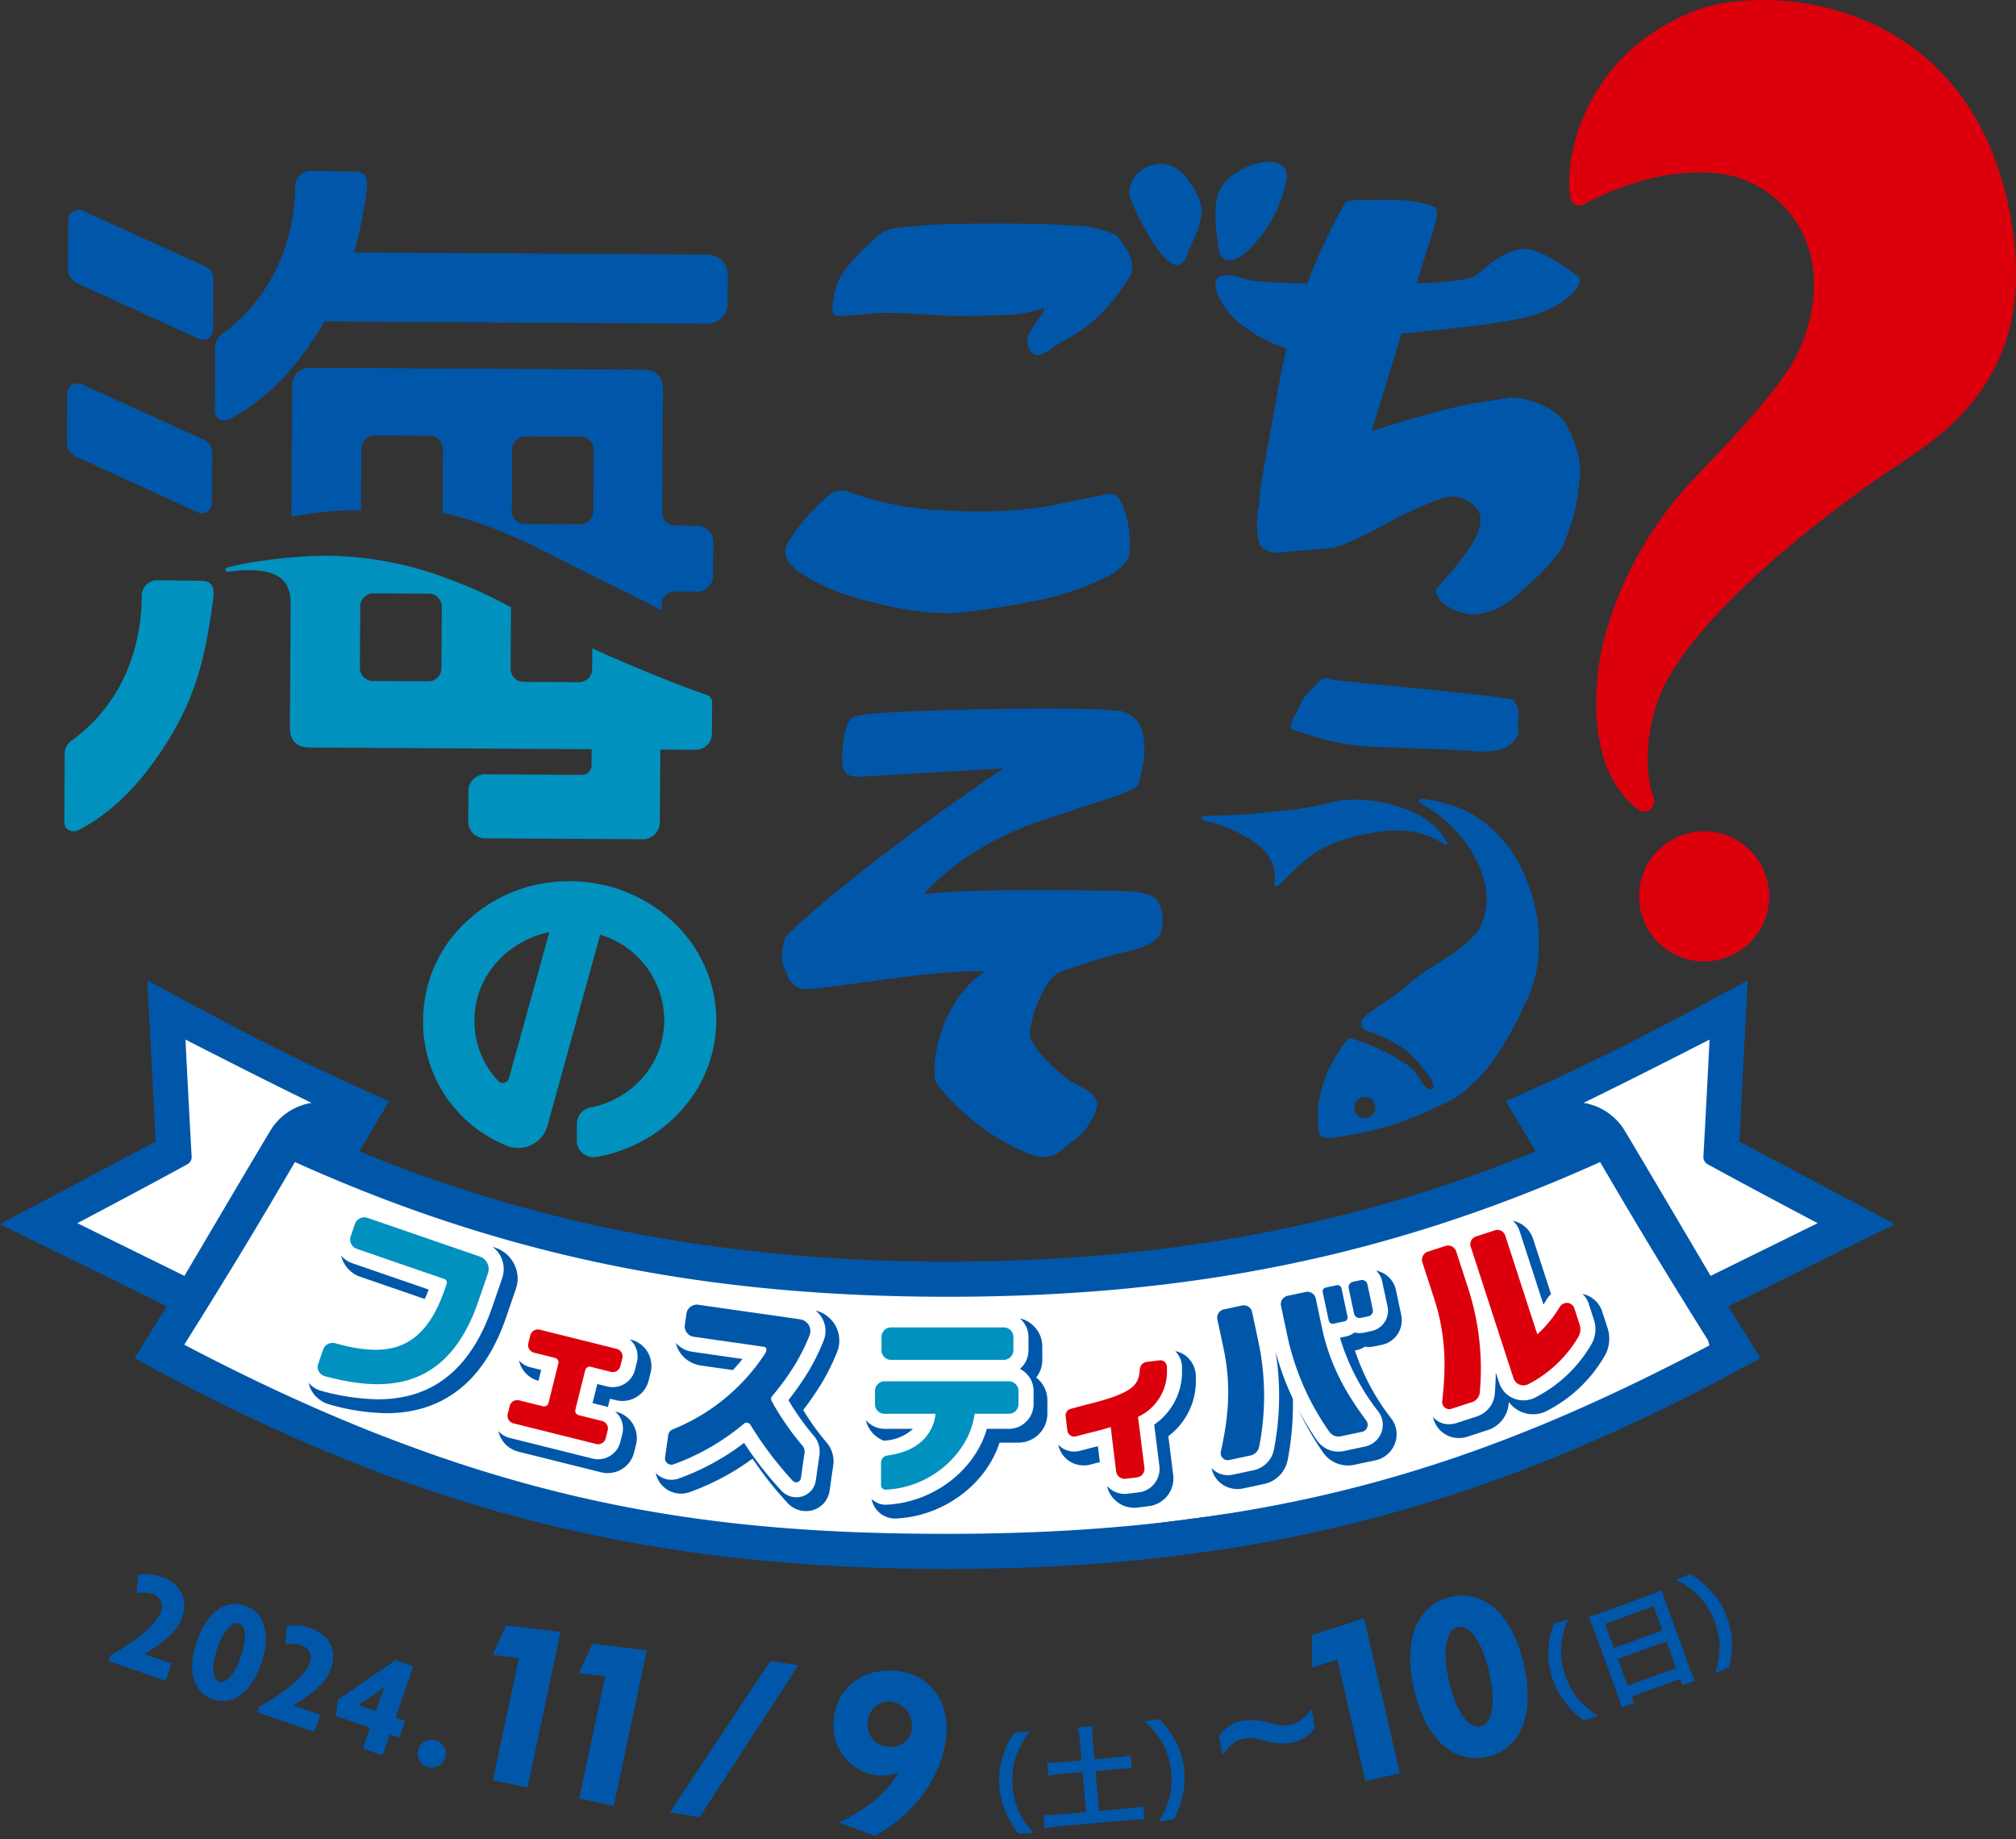
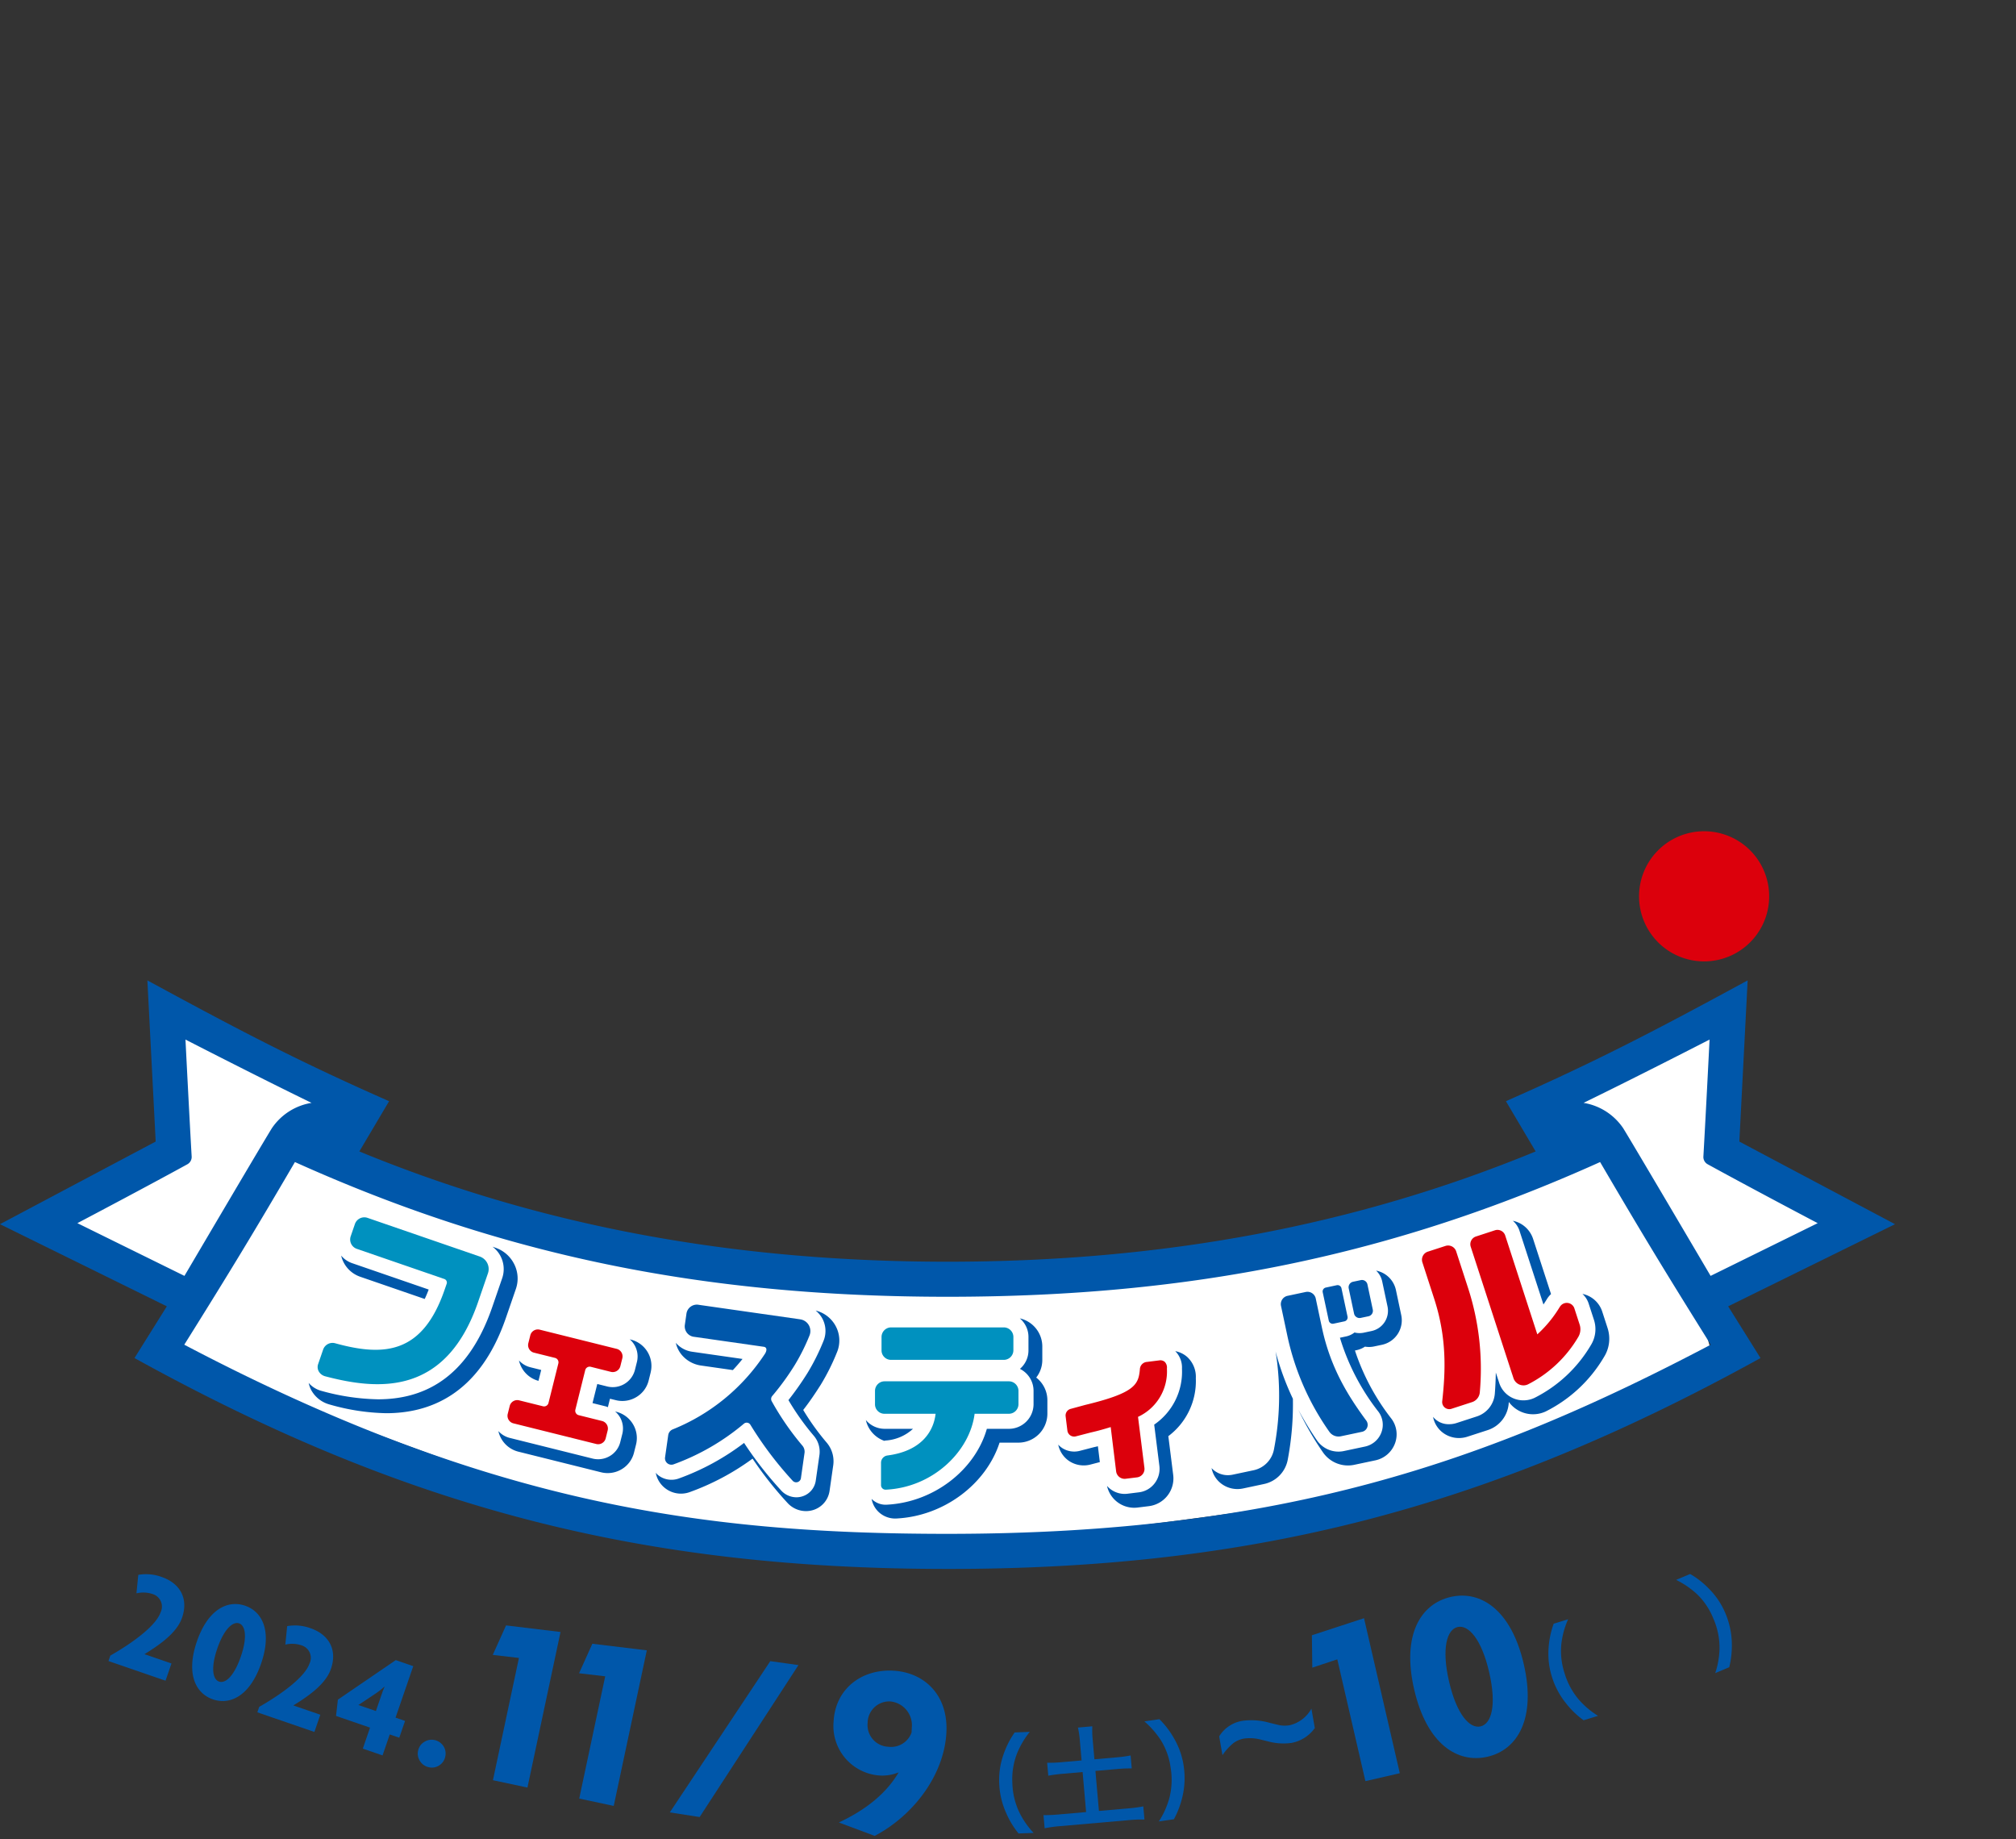
<svg xmlns="http://www.w3.org/2000/svg" width="398.472" height="363.475" viewBox="0 0 398.472 363.475">
  <rect x="0" y="0" width="398.472" height="363.475" fill="#333333" stroke="none" />
  <g transform="translate(1960 20214.738)">
    <path d="M-1926.052-20008.424v19.777l-23.269,14.273,27.644,17.434-5.287,8.646s105.8,47.773,146.925,40.965,128.448-11.223,159.126-37.475c-6.772-22.437-1.862-14.389-1.862-14.389l27.659-11.143-23.584-17.061v-25.439l-32.973,14.432,4.325,9.756s-57.143,24.537-84.632,24.684-120.465.98-160.4-20.854c2.157-11.711,1.2-13.586,1.2-13.586l-34.867-15.342Z" fill="#fff" />
    <g transform="translate(9681.685 -4197.738)">
      <g transform="translate(-11620.39 -15706.848)">
        <path d="M995.914-6420.037a2.669,2.669,0,0,1-1.22,1.71,2.61,2.61,0,0,1-2.069.323,2.687,2.687,0,0,1-1.712-1.24,2.627,2.627,0,0,1-.341-2.08,2.624,2.624,0,0,1,1.251-1.7,2.7,2.7,0,0,1,2.088-.317,2.7,2.7,0,0,1,1.236.678,2.651,2.651,0,0,1,.742,1.2A2.728,2.728,0,0,1,995.914-6420.037Z" transform="translate(-929.215 6457.063)" fill="#0057aa" />
        <path d="M1191.63-6474.918l-19.533,30.024-5.893-.917,19.86-29.887Z" transform="translate(-1055.106 6493.808)" fill="#0057aa" />
        <path d="M1397.319-6409.418a17.075,17.075,0,0,1-2.478-4.112,15.687,15.687,0,0,1-1.347-5.839,15.084,15.084,0,0,1,.876-5.729,17.2,17.2,0,0,1,2.188-4.284l2.983-.11a16.59,16.59,0,0,0-2.549,4.34,13.984,13.984,0,0,0-.9,5.687,14.415,14.415,0,0,0,1.345,5.8,16.381,16.381,0,0,0,2.864,4.14Z" transform="translate(-1217.293 6461.577)" fill="#0057aa" />
        <path d="M1493.375-6417.762a16.391,16.391,0,0,0,2.067-4.588,14.363,14.363,0,0,0,.275-5.945,13.846,13.846,0,0,0-1.892-5.434,17.421,17.421,0,0,0-3.313-3.8l2.974-.434a17,17,0,0,1,2.907,3.821,15.089,15.089,0,0,1,1.9,5.476,16.01,16.01,0,0,1-.247,5.983,17.826,17.826,0,0,1-1.693,4.492Z" transform="translate(-1285.619 6467.544)" fill="#0057aa" />
        <path d="M1537.068-6439.649a5.006,5.006,0,0,0-2.182.914,11.468,11.468,0,0,0-2.154,2.37l-.646-3.709a6.619,6.619,0,0,1,4.689-3.084,13.139,13.139,0,0,1,5.2.387l1.566.383a5.719,5.719,0,0,0,2.51.107,6.622,6.622,0,0,0,4.264-3.272l.668,3.837a7.265,7.265,0,0,1-4.657,2.946,11.731,11.731,0,0,1-4.666-.33l-1.212-.295A8.554,8.554,0,0,0,1537.068-6439.649Z" transform="translate(-1312.402 6473.045)" fill="#0057aa" />
        <path d="M1758.159-6478.562a17.062,17.062,0,0,1-3.46-3.328,15.674,15.674,0,0,1-2.816-5.289,15.084,15.084,0,0,1-.641-5.76,17.228,17.228,0,0,1,1-4.705l2.852-.88a16.616,16.616,0,0,0-1.335,4.853,13.99,13.99,0,0,0,.608,5.725,14.422,14.422,0,0,0,2.8,5.249,16.376,16.376,0,0,0,3.839,3.255Z" transform="translate(-1466.443 6508.356)" fill="#0057aa" />
        <path d="M1844.27-6509.183a16.382,16.382,0,0,0,.851-4.961,14.354,14.354,0,0,0-1.223-5.823,13.836,13.836,0,0,0-3.193-4.787,17.413,17.413,0,0,0-4.16-2.854l2.771-1.165a17.018,17.018,0,0,1,3.77,2.971,15.075,15.075,0,0,1,3.209,4.826,16.017,16.017,0,0,1,1.259,5.854,17.821,17.821,0,0,1-.514,4.772Z" transform="translate(-1526.543 6529.657)" fill="#0057aa" />
        <path d="M11.932,19.127v-3.6H6.288C8.8,12.488,10.967,9.3,10.967,6.288,10.967,2.164,8.247,0,4.562,0A8.919,8.919,0,0,0,.029,1.111L.877,4.679a5.814,5.814,0,0,1,3.159-.907,2.584,2.584,0,0,1,2.574,2.9c0,2.72-3.042,7.253-6.61,11.318v1.141ZM28.691,9.768C28.691,3.1,25.649,0,21.993,0c-3.685,0-6.727,3.1-6.727,9.768,0,6.7,3.042,9.8,6.727,9.8C25.649,19.566,28.691,16.466,28.691,9.768Zm-4.241,0c0,4.124-1.141,6.083-2.457,6.083s-2.457-1.989-2.457-6.083c0-4.036,1.141-6.083,2.457-6.083S24.45,5.7,24.45,9.768Zm18.6,9.359v-3.6H37.406c2.515-3.042,4.679-6.229,4.679-9.242,0-4.124-2.72-6.288-6.4-6.288a8.919,8.919,0,0,0-4.533,1.111L32,4.679a5.814,5.814,0,0,1,3.159-.907,2.584,2.584,0,0,1,2.574,2.9c0,2.72-3.042,7.253-6.61,11.318v1.141ZM59.282,14.74v-3.51H57.293V.468H53.638L45.361,11.582l.7,3.159H53.17v4.387h4.124V14.74ZM53.257,6.229c-.058.585-.058,1.17-.058,1.7V11.26H49.543l2.515-3.3A13.323,13.323,0,0,0,53.2,6.171Z" transform="translate(6.37 0) rotate(19)" fill="#0057aa" />
        <path d="M12.158,31.437V0L1.356.969,0,7.217l5.183-.484v24.7Zm17.438,0V0l-10.8.969L17.438,7.217l5.183-.484v24.7Z" transform="matrix(0.978, 0.208, -0.208, 0.978, 77.605, 9.816)" fill="#0057aa" />
        <path d="M22.379,11.674C22.379,4.166,17.341,0,11.238,0,4.989,0,0,4.166,0,10.657A9.811,9.811,0,0,0,9.639,20.829a8.487,8.487,0,0,0,3.73-.823c-2.18,4.214-6.006,7.7-11.286,10.511L9.3,32.793C16.857,28.288,22.379,19.957,22.379,11.674Zm-6.878.339a4.285,4.285,0,0,1-4.408,3.052,4.29,4.29,0,0,1-4.36-4.5A4.275,4.275,0,0,1,10.947,6.1,4.724,4.724,0,0,1,15.5,11Z" transform="translate(144.027 19.403) rotate(3)" fill="#0057aa" />
        <path d="M8.445,6.537H4.475A25.14,25.14,0,0,1,1.623,6.4V8.971A26.245,26.245,0,0,1,4.475,8.84h3.97v7.94H3.137A29.783,29.783,0,0,1,0,16.648v2.61a25.555,25.555,0,0,1,3.137-.154h13.6a24.649,24.649,0,0,1,3.071.154v-2.61a28.984,28.984,0,0,1-3.071.132H10.989V8.84h4.365a26.1,26.1,0,0,1,2.83.132V6.4a24.717,24.717,0,0,1-2.83.132H10.989V2.566A18.135,18.135,0,0,1,11.143,0H8.291a18.774,18.774,0,0,1,.154,2.566Z" transform="matrix(0.996, -0.087, 0.087, 0.996, 183.508, 31.954)" fill="#0057aa" />
-         <path d="M.132,16.407A23.007,23.007,0,0,1,0,19.061H2.61V17.745h10.2v1.316h2.654a22.221,22.221,0,0,1-.132-2.654V2.237A19.82,19.82,0,0,1,15.442,0a17.65,17.65,0,0,1-2.369.11H2.457A19.363,19.363,0,0,1,.022,0c.066.724.11,1.492.11,2.347ZM2.61,2.435h10.2V7.524H2.61Zm0,7.392h10.2v5.615H2.61Z" transform="translate(292.673 9.342) rotate(-20)" fill="#0057aa" />
        <path d="M12.158,31.679V.242l-10.8.969L0,7.46l5.183-.484v24.7Zm28.724-15.5C40.883,5.135,35.845,0,29.79,0c-6.1,0-11.141,5.135-11.141,16.179,0,11.093,5.038,16.227,11.141,16.227C35.845,32.406,40.883,27.271,40.883,16.179Zm-7.024,0c0,6.83-1.889,10.075-4.069,10.075s-4.069-3.294-4.069-10.075C25.721,9.494,27.61,6.1,29.79,6.1S33.859,9.446,33.859,16.179Z" transform="translate(236.41 12.123) rotate(-13)" fill="#0057aa" />
      </g>
      <g transform="translate(-11641.685 -16017)">
        <g transform="translate(0 31.995)">
-           <path d="M155.343,190.713a29.314,29.314,0,0,0-20.506,7.91,26.592,26.592,0,0,0-8.636,19.387,26.282,26.282,0,0,0,16.257,24.842,5.943,5.943,0,0,0,5.014.028,6.057,6.057,0,0,0,3.23-3.593l10.5-38.009A17.7,17.7,0,0,1,173.857,218.3c-.054,8.374-6.078,15.43-14.655,17.151a3.257,3.257,0,0,0-2.61,3.159l-.018,3.337a3.256,3.256,0,0,0,1.162,2.507,3.335,3.335,0,0,0,2.156.786,3.476,3.476,0,0,0,.585-.05c13.633-2.4,23.586-13.68,23.667-26.825.1-15.152-12.825-27.557-28.8-27.656m-19,27.36c.052-8.49,6.392-15.572,14.81-17.3l-8,28.917a1.191,1.191,0,0,1-.882.84,1.226,1.226,0,0,1-1.214-.335,17.273,17.273,0,0,1-4.717-12.118M84.7,135.033c-1.486,10.9-3.148,18.155-8.272,26.837-5.049,8.364-10.773,14.734-18.15,18.643-1.359.723-3.007.233-3-1.711l.084-13.012a3.146,3.146,0,0,1,1.551-2.994c9.867-7.325,13.616-18.084,13.682-28.578a3.049,3.049,0,0,1,3.169-2.977c2.077.01,5.4.073,8.4.091,2.359.015,2.86,1.261,2.532,3.7m74.794,32.818a1.885,1.885,0,0,1-1.925,1.842l-19.034-.114a3.293,3.293,0,0,0-3.369,3.219l-.039,6.171a3.288,3.288,0,0,0,3.323,3.259l31.1.187a3.371,3.371,0,0,0,3.445-3.3l.094-14.417,6.943.043a3.223,3.223,0,0,0,3.256-3.192l.046-6.643c-.2-.282-.382-.54-.583-.823-7.389-2.563-18.417-7.184-23.109-9.412l-.027,4.188a2.579,2.579,0,0,1-2.631,2.517l-10.887-.066a2.578,2.578,0,0,1-2.6-2.549l.077-12.2c-.453-.236-.931-.494-1.376-.717a92.843,92.843,0,0,0-11.379-5.024,68.919,68.919,0,0,0-24.072-4.435c-4.9.02-14.083.894-19.321,2.354a.412.412,0,0,0,.181.8c11.432-1.443,12.441,2.737,12.415,6.726-.027,4.082-.155,24.036-.155,24.036-.017,2.616,1.314,3.968,3.948,3.983l55.7.335Zm-29.672-19.17a2.581,2.581,0,0,1-2.637,2.52l-10.88-.067a2.576,2.576,0,0,1-2.6-2.549l.078-12.251a2.579,2.579,0,0,1,2.637-2.518l10.881.066a2.579,2.579,0,0,1,2.6,2.549Z" transform="translate(-42.569 -48.562)" fill="#0091bf" />
-           <path d="M57.554,128.888a3.236,3.236,0,0,1-1.918-2.95l.06-9.613a2.041,2.041,0,0,1,2.912-1.778L82.713,125.5a2.787,2.787,0,0,1,1.659,2.545l-.063,10.082a1.972,1.972,0,0,1-2.814,1.713l-23.941-10.95m102.135,23.576c4.49,2.259,9.144,4.409,13.49,6.789l.006-1.2a2.6,2.6,0,0,1,2.654-2.538l4.271.027a3.224,3.224,0,0,0,3.258-3.189l.045-6.63a3.228,3.228,0,0,0-3.217-3.23l-4.272-.022a2.6,2.6,0,0,1-2.62-2.57l.156-24.253c.017-2.61-1.314-3.965-3.948-3.979l-65.336-.395c-2.64-.014-3.986,1.321-4,3.933l-.165,25.533c1.981-.4,3.981-.73,6.015-.931a62.817,62.817,0,0,1,7.75-.35l.078-12.265a2.6,2.6,0,0,1,2.658-2.538l10.838.061a2.607,2.607,0,0,1,2.627,2.576L129.9,139.5a2.6,2.6,0,0,1-.078.37c1.621.4,3.23.823,4.811,1.317a97.749,97.749,0,0,1,13.181,5.282ZM146.2,142.158a2.6,2.6,0,0,1-2.626-2.57l.08-12.211a2.6,2.6,0,0,1,2.658-2.538l10.833.067a2.6,2.6,0,0,1,2.627,2.57l-.079,12.2a2.6,2.6,0,0,1-2.657,2.544l-10.835-.066M87.892,121.382c-1.362.72-3.009.232-3-1.706l.08-12.171a3.139,3.139,0,0,1,1.55-2.994c9.867-7.326,14.2-18.643,14.268-29.132A3.049,3.049,0,0,1,103.96,72.4c2.076.011,5.4.074,8.4.092,2.354.014,2.862,1.261,2.528,3.7a85.42,85.42,0,0,1-2.49,12.321l69.871.414a4.01,4.01,0,0,1,4,4.02l-.034,5.665a4.013,4.013,0,0,1-4.056,3.968l-75.645-.455c-.173.3-.322.592-.5.9-5.049,8.357-10.771,14.45-18.148,18.357M57.773,94.617a3.233,3.233,0,0,1-1.918-2.947l.064-9.613a2.039,2.039,0,0,1,2.909-1.777L82.934,91.23a2.8,2.8,0,0,1,1.659,2.545l-.063,10.082a1.967,1.967,0,0,1-2.813,1.709L57.773,94.617M201.028,234.064a4.1,4.1,0,0,1-3.064-3.008c-1.134-2.137-1.313-3.83-.384-6.982,1.253-2.327,21.361-19.009,43.182-33.621L211.7,192.135c-1.465-.269-2.3-.357-2.677-1.962-.49-2.066.441-7.1.441-7.1.434-1.412.963-2.809,2.507-2.984,3.9-1.27,45.689-1.906,50.453-1.07,2.376-.085,3.8.959,5.215,2.559,1.263,3.049,1.4,6.64-.079,11.3-.213,1.207-.213,1.207-1.328,1.652-3.129,1.684-8.062,2.813-11.531,4.134-4.283,1.63-18.371,4.484-29.707,16.6,13.538-1.268,34.883-.573,38.764-.605,4.395.236,7.163.539,7.893,2.859a7.794,7.794,0,0,1,.377,4.656c-.361,2.292-2.414,2.993-4.551,3.887a132.4,132.4,0,0,0-15.5,4.635c-3.272,1.112-6.3,10.142-6.016,12.857,1.225,2.7,3.718,5.2,6.192,7.254,2.863,2.539,5.014,2.652,6.412,4.364,1.129,1.129.8,2.993-.325,4.558a11.4,11.4,0,0,1-4.534,4.893c-2.876,2.944-4.993,3.171-7.99,1.962A44.751,44.751,0,0,1,227.547,252.7c-1.265-1.671-.138-15.85,9.655-22.133-9.532-.551-33.021,3.83-36.174,3.5m-.417-82.247c-2.25-1.628-3.526-3.351-2.737-5.462a35.506,35.506,0,0,1,6.471-8.122c2.192-2.154,3.216-2.99,5.444-2.562a60.48,60.48,0,0,0,19.073,3.777,98.416,98.416,0,0,0,20.026-.659l11.988-2.464c1.736-.262,2.262-.033,3.125,1.452A19.564,19.564,0,0,1,265.472,149a10.68,10.68,0,0,1-3.552,3.215,53.849,53.849,0,0,1-14.2,4.988,155.923,155.923,0,0,1-17.043,2.585,58.265,58.265,0,0,1-15.639-2.171,43.675,43.675,0,0,1-14.425-5.8m7.064-50.838c-1.284-.2-.594-3.515.152-6.1.917-3.136,6.9-8.782,8.643-10.051s3.738-1.225,8.235-1.645c4.413-.506,25.367-.5,29.34.02a20.1,20.1,0,0,1,9.139,1.97c1.365,1.928,4.42,5.2,2.306,8.5-6.7,10.435-12.193,11.456-15.183,13.785s-4.424,1.239-4.836-1.18,5.4-7.587,2.626-6.631c-3.939,1.353-6.885,1.228-14.488,1.4-5.066.112-10.361-.607-15.617-.6-2.711-.128-8.532.809-10.318.536m58.213-23.1c-1.733-5,6.5-10.365,11.261-3.886s2.531,8.363-.213,15.257-10.17-8.83-11.047-11.371M288.91,88.314c-2.172,1.942-5.166,2.848-5.621-.6-.961-7.224-1.33-11.5,2.859-14.565s11.446-4.091,10.549,1.115a26.624,26.624,0,0,1-7.787,14.046M286.8,101.955c-3.149-2.8-8.473-11.851,2.28-8.032.784.28,5.557.573,11.723.744a111.542,111.542,0,0,1,7.326-15.684c.353-.719,1.147-.85,4.174-.805,5.489-.17,10.03-.205,13.8,1.394.78,1.151.141,2.968-.924,6.2l-1.549,4.975-1.187,3.882c5.951-.24,10.618-.728,11.7-1.589,3.4-2.722,5.959-5.065,9.633-5.224s10.879,5.719,10.879,5.719.755,3.333-7.462,6.8c-4.661,1.967-17.121,3.114-27.769,4.2l-5.9,19.324a184.933,184.933,0,0,1,18.24-5.168c3.088-.652,6.445-1.012,9.518-1.56,4.276.283,9.07,2.531,10.6,5.231,1.868,3.284,3.1,7.095,2.822,10.382-.682,6.784-1.444,8.809-2.956,12.752-.823,2.722-5.586,7.4-8.532,9.821-3.089,2.934-5.966,4.564-9.795,4.755a12.561,12.561,0,0,1-5.952-2.373c-.978-1.143-1.3-1.92-1.136-2.725,1.967-2.376,7.852-8.324,8.61-12.535.887-3.513-2.612-5.314-4.836-5.7l-1.962.095a77.73,77.73,0,0,0-11.585,5.136,61.871,61.871,0,0,1-10.3,4.88l-11.127.94a4.391,4.391,0,0,1-3.773-1.6,16.4,16.4,0,0,1,0-7.942c-.031-3.078,1.066-7.976,3.93-24.112.4-2.269.894-4.494,1.443-6.665a29.127,29.127,0,0,1-9.942-5.524m54.761,74.984a4.409,4.409,0,0,1,.931,3.817c-.294,2.866.816,2.044-.727,4.123-1.186,1.758-3.626,2.255-6.823,2.284-4.437-.562-18.4-.739-23.076-1.09a49.732,49.732,0,0,1-13.232-3.118c-1.48,0-1.385-1.236.267-3.9,1.385-3.1,1.374-2.8,3.411-4.848.707-1.03,2.036-2.048,3.162-1.341,4.442.749,32.122,2.975,36.087,4.071M295.1,213.665c2.557-2.509,5.021-5.164,8-6.976a29.963,29.963,0,0,1,10.005-3.381,23.139,23.139,0,0,1,7.619-.441,14.883,14.883,0,0,1,7.174,2.61c.271.225.737-.063.572-.356-2.211-4-5.753-5.859-9.309-7a28.3,28.3,0,0,0-11.833-1.356c-1.379.2-4.634,1.277-8.819,1.773-2.722.324-5.815.65-8.949.922-3.03.268-6.135.308-8.989.4-.805.027-.876.712-.095.906a30.259,30.259,0,0,1,9.382,3.911c3.491,2.3,5.028,5.243,4.426,8.528-.07.371.536.738.819.463m27.821,35.083a17.492,17.492,0,0,0-5.652-4.481,21.166,21.166,0,0,0-4.452-1.861c-1.164-.3-1.826-1.691-1.017-2.5,1.832-1.817,4.3-3.118,6.606-4.829,2.09-1.549,4.018-3.561,6.471-5.021,3.473-2.069,8.542-5.2,10.178-8.364a13.146,13.146,0,0,0,.562-9.575,22.38,22.38,0,0,0-4.777-8.592,26.232,26.232,0,0,0-7.7-6.2c-.437-.233-.142-.953.357-.876a30.3,30.3,0,0,1,8.61,2.355,24.255,24.255,0,0,1,7.061,5.455,25.8,25.8,0,0,1,4.694,7.527,31.837,31.837,0,0,1,2.415,8.556,36.247,36.247,0,0,1,.053,8.928,29.072,29.072,0,0,1-2.821,8.422,58.039,58.039,0,0,1-3.5,6.652,40.647,40.647,0,0,1-4.295,6.193c-1.825,1.946-4.223,4.329-6.588,5.5a80.85,80.85,0,0,1-10.188,4.426,58.026,58.026,0,0,1-7.053,1.916,47.853,47.853,0,0,1-7.209,1.147,1.763,1.763,0,0,1-1.664-1.6,21.9,21.9,0,0,1,1.041-9.416,27.784,27.784,0,0,1,4.575-8.332.8.8,0,0,1,.929-.327,29.439,29.439,0,0,1,6.333,2.549,24.728,24.728,0,0,1,5.592,3.358c1.588,1.479,2.563,4.582,3.9,4.066s-1.009-3.224-2.463-5.08m-8.639,8.7a2.039,2.039,0,0,0-2.075-2.073,2.158,2.158,0,0,0-2.124,2.121,2.049,2.049,0,0,0,2.078,2.08,2.164,2.164,0,0,0,2.121-2.128" transform="translate(-42.427 -70.607)" fill="#0057aa" />
          <path d="M303.921,259.708a5.146,5.146,0,0,1,.672,4.914,5.3,5.3,0,0,1-3.872,3.3l-4.091.865a6.016,6.016,0,0,1-6.263-2.461,61.155,61.155,0,0,1-4.857-8.419,62.761,62.761,0,0,0,3.674,6.054,5.168,5.168,0,0,0,5.383,2.108l4.1-.869a4.436,4.436,0,0,0,3.248-2.77,4.309,4.309,0,0,0-.558-4.1,44.725,44.725,0,0,1-7.626-14.641l1.207-.255a4.085,4.085,0,0,0,1.674-.781,4.063,4.063,0,0,0,1.839.036l1.542-.329a4.081,4.081,0,0,0,3.143-4.851l-1.055-4.963a4.056,4.056,0,0,0-1.2-2.119,4.971,4.971,0,0,1,3.916,3.828l1.052,4.961a4.949,4.949,0,0,1-3.788,5.863l-1.554.328a4.768,4.768,0,0,1-1.826.04,4.823,4.823,0,0,1-1.692.706l-.29.063a44.62,44.62,0,0,0,7.224,13.495M281.01,246.394c.054.349.11.692.162,1.035a55.6,55.6,0,0,1-.483,18.332,5.185,5.185,0,0,1-4.067,4.123l-4.087.866a4.665,4.665,0,0,1-.949.1,4.4,4.4,0,0,1-3.148-1.31c-.034-.032-.052-.074-.084-.106a5.129,5.129,0,0,0,1.367,2.6,5.26,5.26,0,0,0,3.748,1.557,5.425,5.425,0,0,0,1.125-.117l4.1-.872a6.038,6.038,0,0,0,4.719-4.8,58.972,58.972,0,0,0,1.021-12.051,53.581,53.581,0,0,1-3.138-8.311c-.1-.347-.2-.7-.286-1.046M96.317,227.458a4.933,4.933,0,0,0,2.16,1.493l15.144,5.215c-.253.668-.515,1.285-.786,1.865l-12.748-4.392a5.806,5.806,0,0,1-3.77-4.182m34.232,1.744A6.481,6.481,0,0,0,126.8,225.9l-.568-.2a5.531,5.531,0,0,1,1.928,6.186l-1.97,5.722c-4.977,14.463-13.916,18.248-22.6,18.248a44.345,44.345,0,0,1-11.151-1.66c-.07-.018-.306-.088-.374-.113a5.1,5.1,0,0,1-2.167-1.457,5.626,5.626,0,0,0,.494,1.391,5.881,5.881,0,0,0,3.315,2.768c.08.026.324.1.4.119a43.021,43.021,0,0,0,11.11,1.7c8.281,0,18.35-3.4,23.663-18.831l1.971-5.723a6.316,6.316,0,0,0-.3-4.85m26.946,21.339-.4,1.6a5.264,5.264,0,0,1-2.485,3.309,5.345,5.345,0,0,1-4.031.573l-1.129-.279-.414,1.669c-.152-.056-.3-.121-.455-.163L146,256.609l.943-3.778,1.956.487a4.529,4.529,0,0,0,5.485-3.266l.4-1.595A4.493,4.493,0,0,0,153.356,244l.205.057a5.361,5.361,0,0,1,3.933,6.479m-26.029-2.354a5.373,5.373,0,0,0,3.856,4.028l.537-2.153-2.128-.529a4.531,4.531,0,0,1-2.266-1.346m19.207,10.125-.205-.053a4.708,4.708,0,0,1,.914,1.065,4.454,4.454,0,0,1,.508,3.389l-.4,1.595a4.447,4.447,0,0,1-2.091,2.781,4.532,4.532,0,0,1-2.284.618,4.613,4.613,0,0,1-1.106-.135l-16.348-4.077a4.525,4.525,0,0,1-2.266-1.352,5.38,5.38,0,0,0,3.944,4.064l16.345,4.074a5.3,5.3,0,0,0,1.317.162,5.369,5.369,0,0,0,2.714-.735A5.291,5.291,0,0,0,154.2,266.4l.4-1.591a5.3,5.3,0,0,0-.6-4.036,5.365,5.365,0,0,0-3.323-2.457m43.634-11.732a6.026,6.026,0,0,0-.329-5.348,6.162,6.162,0,0,0-3.879-2.92,5.406,5.406,0,0,1,1.257,1.457,5.189,5.189,0,0,1,.276,4.6,42.6,42.6,0,0,1-3.129,6.26,59.712,59.712,0,0,1-3.782,5.381,49.858,49.858,0,0,0,5.027,7.065,4.858,4.858,0,0,1,1.113,3.7l-.737,5.14a3.8,3.8,0,0,1-2.6,3.1,3.85,3.85,0,0,1-1.217.2,4.1,4.1,0,0,1-2.919-1.231,72.687,72.687,0,0,1-7.434-9.513,48.409,48.409,0,0,1-12.957,7.049,4.256,4.256,0,0,1-4.12-.748,3.934,3.934,0,0,1-.377-.4,4.988,4.988,0,0,0,1.723,2.943,5.079,5.079,0,0,0,4.936.894,49.125,49.125,0,0,0,12.471-6.631,71.949,71.949,0,0,0,7.032,8.885,4.955,4.955,0,0,0,3.531,1.483,4.773,4.773,0,0,0,1.48-.232,4.65,4.65,0,0,0,3.181-3.788l.737-5.141a5.693,5.693,0,0,0-1.317-4.381,47.913,47.913,0,0,1-4.632-6.445c1.084-1.384,2.2-2.989,3.466-4.984a42.829,42.829,0,0,0,3.2-6.4m-26.825,2.61,6.255.894c.656-.706,1.3-1.434,1.911-2.2l-9.93-1.422a5.246,5.246,0,0,1-3.261-1.766,5.7,5.7,0,0,0,1.168,2.377,6.112,6.112,0,0,0,3.856,2.118m41.86,12.5a8.848,8.848,0,0,1-5.425,2.313c-.089.011-.17.042-.258.059a5.69,5.69,0,0,1-3.633-4.1,4.863,4.863,0,0,0,3.71,1.726Zm24.351-10.127a5.617,5.617,0,0,0,1.207-3.478v-2.694a5.707,5.707,0,0,0-4.449-5.528,4.78,4.78,0,0,1,1.713,3.644V246.2a4.783,4.783,0,0,1-1.688,3.642,4.846,4.846,0,0,1,2.693,4.317v2.694a4.881,4.881,0,0,1-4.911,4.837h-4.318c-2.33,8.161-10.541,14.544-19.819,14.993-.064,0-.13.006-.2.006a3.891,3.891,0,0,1-2.675-1.07c-.033-.031-.054-.067-.084-.1a4.686,4.686,0,0,0,1.383,2.6,4.775,4.775,0,0,0,3.262,1.3c.077,0,.155,0,.23-.006,9.405-.456,17.751-6.791,20.414-14.993h3.69a5.73,5.73,0,0,0,5.761-5.684v-2.7a5.673,5.673,0,0,0-2.213-4.48m12.2,13.577c-.255.063-.516.126-.791.185l-2.843.738a4.381,4.381,0,0,1-3.45-.586,4.484,4.484,0,0,1-.758-.65,5.161,5.161,0,0,0,2.16,3.237,5.223,5.223,0,0,0,4.144.709l1.92-.5Zm13.92-2,.96,7.649A5.526,5.526,0,0,1,256,276.967l-2.3.285a6.013,6.013,0,0,1-.665.036,5.506,5.506,0,0,1-5.341-4.317,4.641,4.641,0,0,0,3.457,1.581,4.969,4.969,0,0,0,.558-.032l2.3-.285a4.592,4.592,0,0,0,3.116-1.8,4.7,4.7,0,0,0,.919-3.427l-1.025-8.149a12.646,12.646,0,0,0,5.49-11.05,4.573,4.573,0,0,0-1.327-3.469,5,5,0,0,1,2.294,1.09,5.319,5.319,0,0,1,1.771,4.271,13.6,13.6,0,0,1-5.433,11.437m68.1-42.561a5.606,5.606,0,0,1,1.194.4,5.359,5.359,0,0,1,2.8,3.173l3.548,10.911a4.652,4.652,0,0,0-.823,1.006c-.216.356-.441.71-.677,1.055l-4.741-14.593a4.451,4.451,0,0,0-1.3-1.948m18.713,21.182-1.056-3.251a5.214,5.214,0,0,0-3.912-3.485,4.427,4.427,0,0,1,1.218,1.864l1.058,3.254a5.961,5.961,0,0,1-.614,5.02,26.981,26.981,0,0,1-11.134,10.41,5.124,5.124,0,0,1-4.2.077,4.987,4.987,0,0,1-2.772-3.019l-.2-.625c-.039-.1-.078-.211-.106-.313l-.37-1.126c-.021,1.54-.1,2.938-.194,4.17a5.162,5.162,0,0,1-3.6,4.516l-3.983,1.295a4.629,4.629,0,0,1-1.4.225,3.945,3.945,0,0,1-3.226-1.45,5.133,5.133,0,0,0,1.773,3,5.271,5.271,0,0,0,3.34,1.186,5.361,5.361,0,0,0,1.666-.262l3.983-1.292a6.02,6.02,0,0,0,4.188-5.263c.007-.1.018-.211.027-.315a5.922,5.922,0,0,0,7.34,1.854A27.8,27.8,0,0,0,345.925,247.5a6.793,6.793,0,0,0,.7-5.741" transform="translate(-28.887 -11.334)" fill="#0057aa" />
          <path d="M124.844,231.112l-1.97,5.723c-6.329,18.385-19.456,17.5-30.177,14.674a.879.879,0,0,1-.166-.049,2.051,2.051,0,0,1-1.155-.952,1.769,1.769,0,0,1-.112-1.411l1-2.906a1.968,1.968,0,0,1,2.4-1.21c9.843,2.718,17.285,1.955,21.605-10.6l.413-1.193a.749.749,0,0,0-.506-.926l-17.232-5.935a1.958,1.958,0,0,1-1.25-2.47l.852-2.477a1.968,1.968,0,0,1,2.509-1.178l22.113,7.617a2.613,2.613,0,0,1,1.677,3.29m104.845,23.242v2.694a1.9,1.9,0,0,1-1.931,1.861h-6.739c-.919,7.365-8.158,14.544-17.546,15a.9.9,0,0,1-.95-.876v-4.458a1.456,1.456,0,0,1,1.277-1.424c6.933-.906,9.143-4.982,9.508-8.24H203.233a1.872,1.872,0,0,1-1.9-1.835v-2.721a1.9,1.9,0,0,1,1.932-1.858h24.495a1.9,1.9,0,0,1,1.931,1.858m-27.066-7.933V243.7a1.9,1.9,0,0,1,1.925-1.863h22.205a1.9,1.9,0,0,1,1.931,1.863v2.693a1.9,1.9,0,0,1-1.931,1.86h-22.23a1.871,1.871,0,0,1-1.9-1.835" transform="translate(-28.385 -11.525)" fill="#0091bf" />
          <path d="M167.055,235.346l-19.963-2.853a2.078,2.078,0,0,0-2.465,1.692l-.332,2.317a2.083,2.083,0,0,0,1.9,2.318l13.7,1.959c.725.1.61.836.211,1.429a39.407,39.407,0,0,1-18.135,14.87,1.464,1.464,0,0,0-.949,1.123l-.636,4.465a1.269,1.269,0,0,0,1.688,1.344,45.641,45.641,0,0,0,13.9-8.032.852.852,0,0,1,1.277.2,70.911,70.911,0,0,0,8.324,11.036.949.949,0,0,0,1.662-.407l.732-5.137a1.864,1.864,0,0,0-.407-1.325,54.3,54.3,0,0,1-6.09-8.812.911.911,0,0,1,.121-1.049,50.887,50.887,0,0,0,4.458-6.14,40.451,40.451,0,0,0,2.9-5.818,2.335,2.335,0,0,0-1.886-3.173" transform="translate(-8.939 -6.636)" fill="#0057aa" />
          <path d="M.788,0H3a.791.791,0,0,1,.791.791V6.514A.788.788,0,0,1,3,7.3H.79A.79.79,0,0,1,0,6.513V.788A.788.788,0,0,1,.788,0Z" transform="translate(261.278 222.605) rotate(-12.063)" fill="#0057aa" />
-           <path d="M225.5,233.844a1.675,1.675,0,0,0-2.016-1.247l-3.512.748a1.68,1.68,0,0,0-1.338,1.96l1.243,5.839c1.717,8.088.688,14.683-.551,20.331a1.409,1.409,0,0,0,1.729,1.635l4.088-.875a2.22,2.22,0,0,0,1.752-1.737,51.614,51.614,0,0,0-.126-20.681Z" transform="translate(21.979 -6.601)" fill="#0057aa" />
          <path d="M235.753,237.768l-1.239-5.84a1.68,1.68,0,0,0-2.02-1.247l-3.51.745a1.676,1.676,0,0,0-1.335,1.962l1.268,5.973a51.545,51.545,0,0,0,8.3,18.946,2.221,2.221,0,0,0,2.3.875l4.1-.868a1.408,1.408,0,0,0,.914-2.195c-3.429-4.652-7.054-10.262-8.776-18.35" transform="translate(25.542 -7.358)" fill="#0057aa" />
          <path d="M242,234.811l-1.055-4.961a1.1,1.1,0,0,0-1.309-.861l-1.547.327a1.111,1.111,0,0,0-.844,1.321l1.052,4.961a1.109,1.109,0,0,0,1.31.861l1.549-.326a1.109,1.109,0,0,0,.844-1.321" transform="translate(29.337 -8.02)" fill="#0057aa" />
          <path d="M122.175,244.289l.4-1.6a1.532,1.532,0,0,1,1.875-1.1l15.172,3.78a1.535,1.535,0,0,1,1.143,1.847l-.4,1.6a1.543,1.543,0,0,1-1.879,1.1l-3.955-.991a.9.9,0,0,0-1.1.643l-1.952,7.831a.9.9,0,0,0,.668,1.084l4.579,1.141a1.537,1.537,0,0,1,1.144,1.849l-.4,1.6a1.54,1.54,0,0,1-1.877,1.1L119.249,260.1a1.539,1.539,0,0,1-1.143-1.852l.4-1.6a1.536,1.536,0,0,1,1.875-1.094l4.684,1.164a.9.9,0,0,0,1.1-.639l1.953-7.831a.9.9,0,0,0-.668-1.086l-4.131-1.028a1.534,1.534,0,0,1-1.143-1.846m125.793,3.651a1.368,1.368,0,0,0-1.1-.283l-2.405.3a1.509,1.509,0,0,0-1.406,1.473c-.283,2.973-.889,4.639-10.813,7.028l-2.85.774a1.35,1.35,0,0,0-1.012,1.479l.347,2.814a1.343,1.343,0,0,0,1.645,1.15l2.94-.762c1.6-.36,2.848-.731,3.976-1.08l1.069,8.727a1.688,1.688,0,0,0,1.856,1.493l2.3-.283a1.683,1.683,0,0,0,1.438-1.9l-1.263-10.055a9.864,9.864,0,0,0,5.709-9.532,1.616,1.616,0,0,0-.434-1.344m55.456-22.89-3.417,1.109a1.676,1.676,0,0,0-1.12,2.091l2.348,7.237c2.557,7.861,2.221,14.53,1.579,20.274a1.408,1.408,0,0,0,1.886,1.447l3.979-1.293A2.231,2.231,0,0,0,310.242,254a51.686,51.686,0,0,0-2.285-20.556l-2.394-7.367a1.676,1.676,0,0,0-2.138-1.028m22.628,12.037a24.262,24.262,0,0,1-4.44,5.425l-6.359-19.574a1.613,1.613,0,0,0-2.057-.979l-3.669,1.2a1.61,1.61,0,0,0-1.09,2l8.2,25.212c0,.015.013.022.017.033l.258.8a2.082,2.082,0,0,0,2.876,1.178,24.339,24.339,0,0,0,9.887-9.3,2.983,2.983,0,0,0,.3-2.516l-1.059-3.255a1.584,1.584,0,0,0-2.86-.211" transform="translate(-17.755 -10.822)" fill="#dc000c" />
          <path d="M233.451,302.836c-60.4,0-106.813-11.995-160.2-41.4l-.5-.272,6.393-10.224L46.169,234.707l30.77-16.326L75.3,186.53l.837.456c18.23,9.9,29.255,15.6,46.387,23.177l.55.246-5.879,9.924c35.626,14.667,73.664,21.792,116.253,21.792S314.079,235,349.7,220.333l-5.877-9.924.547-.246c17.122-7.573,28.151-13.274,46.39-23.177l.84-.456-1.641,31.852,30.773,16.326L387.75,250.942l6.393,10.224-.5.272c-53.381,29.4-99.8,41.4-160.2,41.4M82.594,258.526C141.782,289.637,184.225,295.9,233.451,295.9c66.333,0,106.972-14.3,150.856-37.377-8.657-13.848-13.144-21.192-21.869-36.093-40.865,18.413-80.668,26.622-128.987,26.622s-88.12-8.21-128.987-26.622c-8.225,14.049-12.621,21.308-21.87,36.093m276.561-47.789A11.712,11.712,0,0,1,367,215.745c1.665,2.67,15.253,25.738,17.278,29.18l21.167-10.418c-3.238-1.7-14.209-7.5-21.708-11.619a1.642,1.642,0,0,1-.882-1.585c.462-8.136,1.051-19.747,1.217-23.076-3.259,1.671-15.532,7.949-24.917,12.511M82.626,244.924c2.027-3.442,15.608-26.509,17.28-29.18a11.7,11.7,0,0,1,7.844-5.007c-9.39-4.562-21.658-10.84-24.921-12.511.169,3.329.756,14.94,1.221,23.077a1.653,1.653,0,0,1-.886,1.588c-7.5,4.119-18.467,9.913-21.7,11.615Z" transform="translate(-46.169 -24.791)" fill="#0057aa" />
        </g>
        <g transform="translate(310.168 0)">
-           <path d="M355.332,88.623c-8.766-42.088-48.119-44.011-61.5-38.99-22.661,8.508-26.593,29.9-25.068,37.261a1.718,1.718,0,0,0,2.491,1.208c1.747-.939,14.911-8.124,28.047-5.958A21.549,21.549,0,0,1,314.135,92.89c4.07,7.261,3.215,16.486-.255,24.051s-13.828,18.015-20.5,25.047C276,160.31,274.2,179.938,274.245,179.972c-2,16.446,3.254,24.147,7.81,27.683a2.013,2.013,0,0,0,3.109-2.273c-1.86-5.469-1.362-11.836.243-17.516,5.718-20.246,46.475-47.461,49.074-48.964l-.088-.064C350.023,129.035,360.823,114.99,355.332,88.623Z" transform="translate(-268.476 -47.675)" fill="#dc000c" />
          <path d="M302.974,173.04A12.859,12.859,0,1,1,286,166.518,12.86,12.86,0,0,1,302.974,173.04Z" transform="translate(-264.568 -1.145)" fill="#dc000c" />
        </g>
      </g>
    </g>
  </g>
</svg>